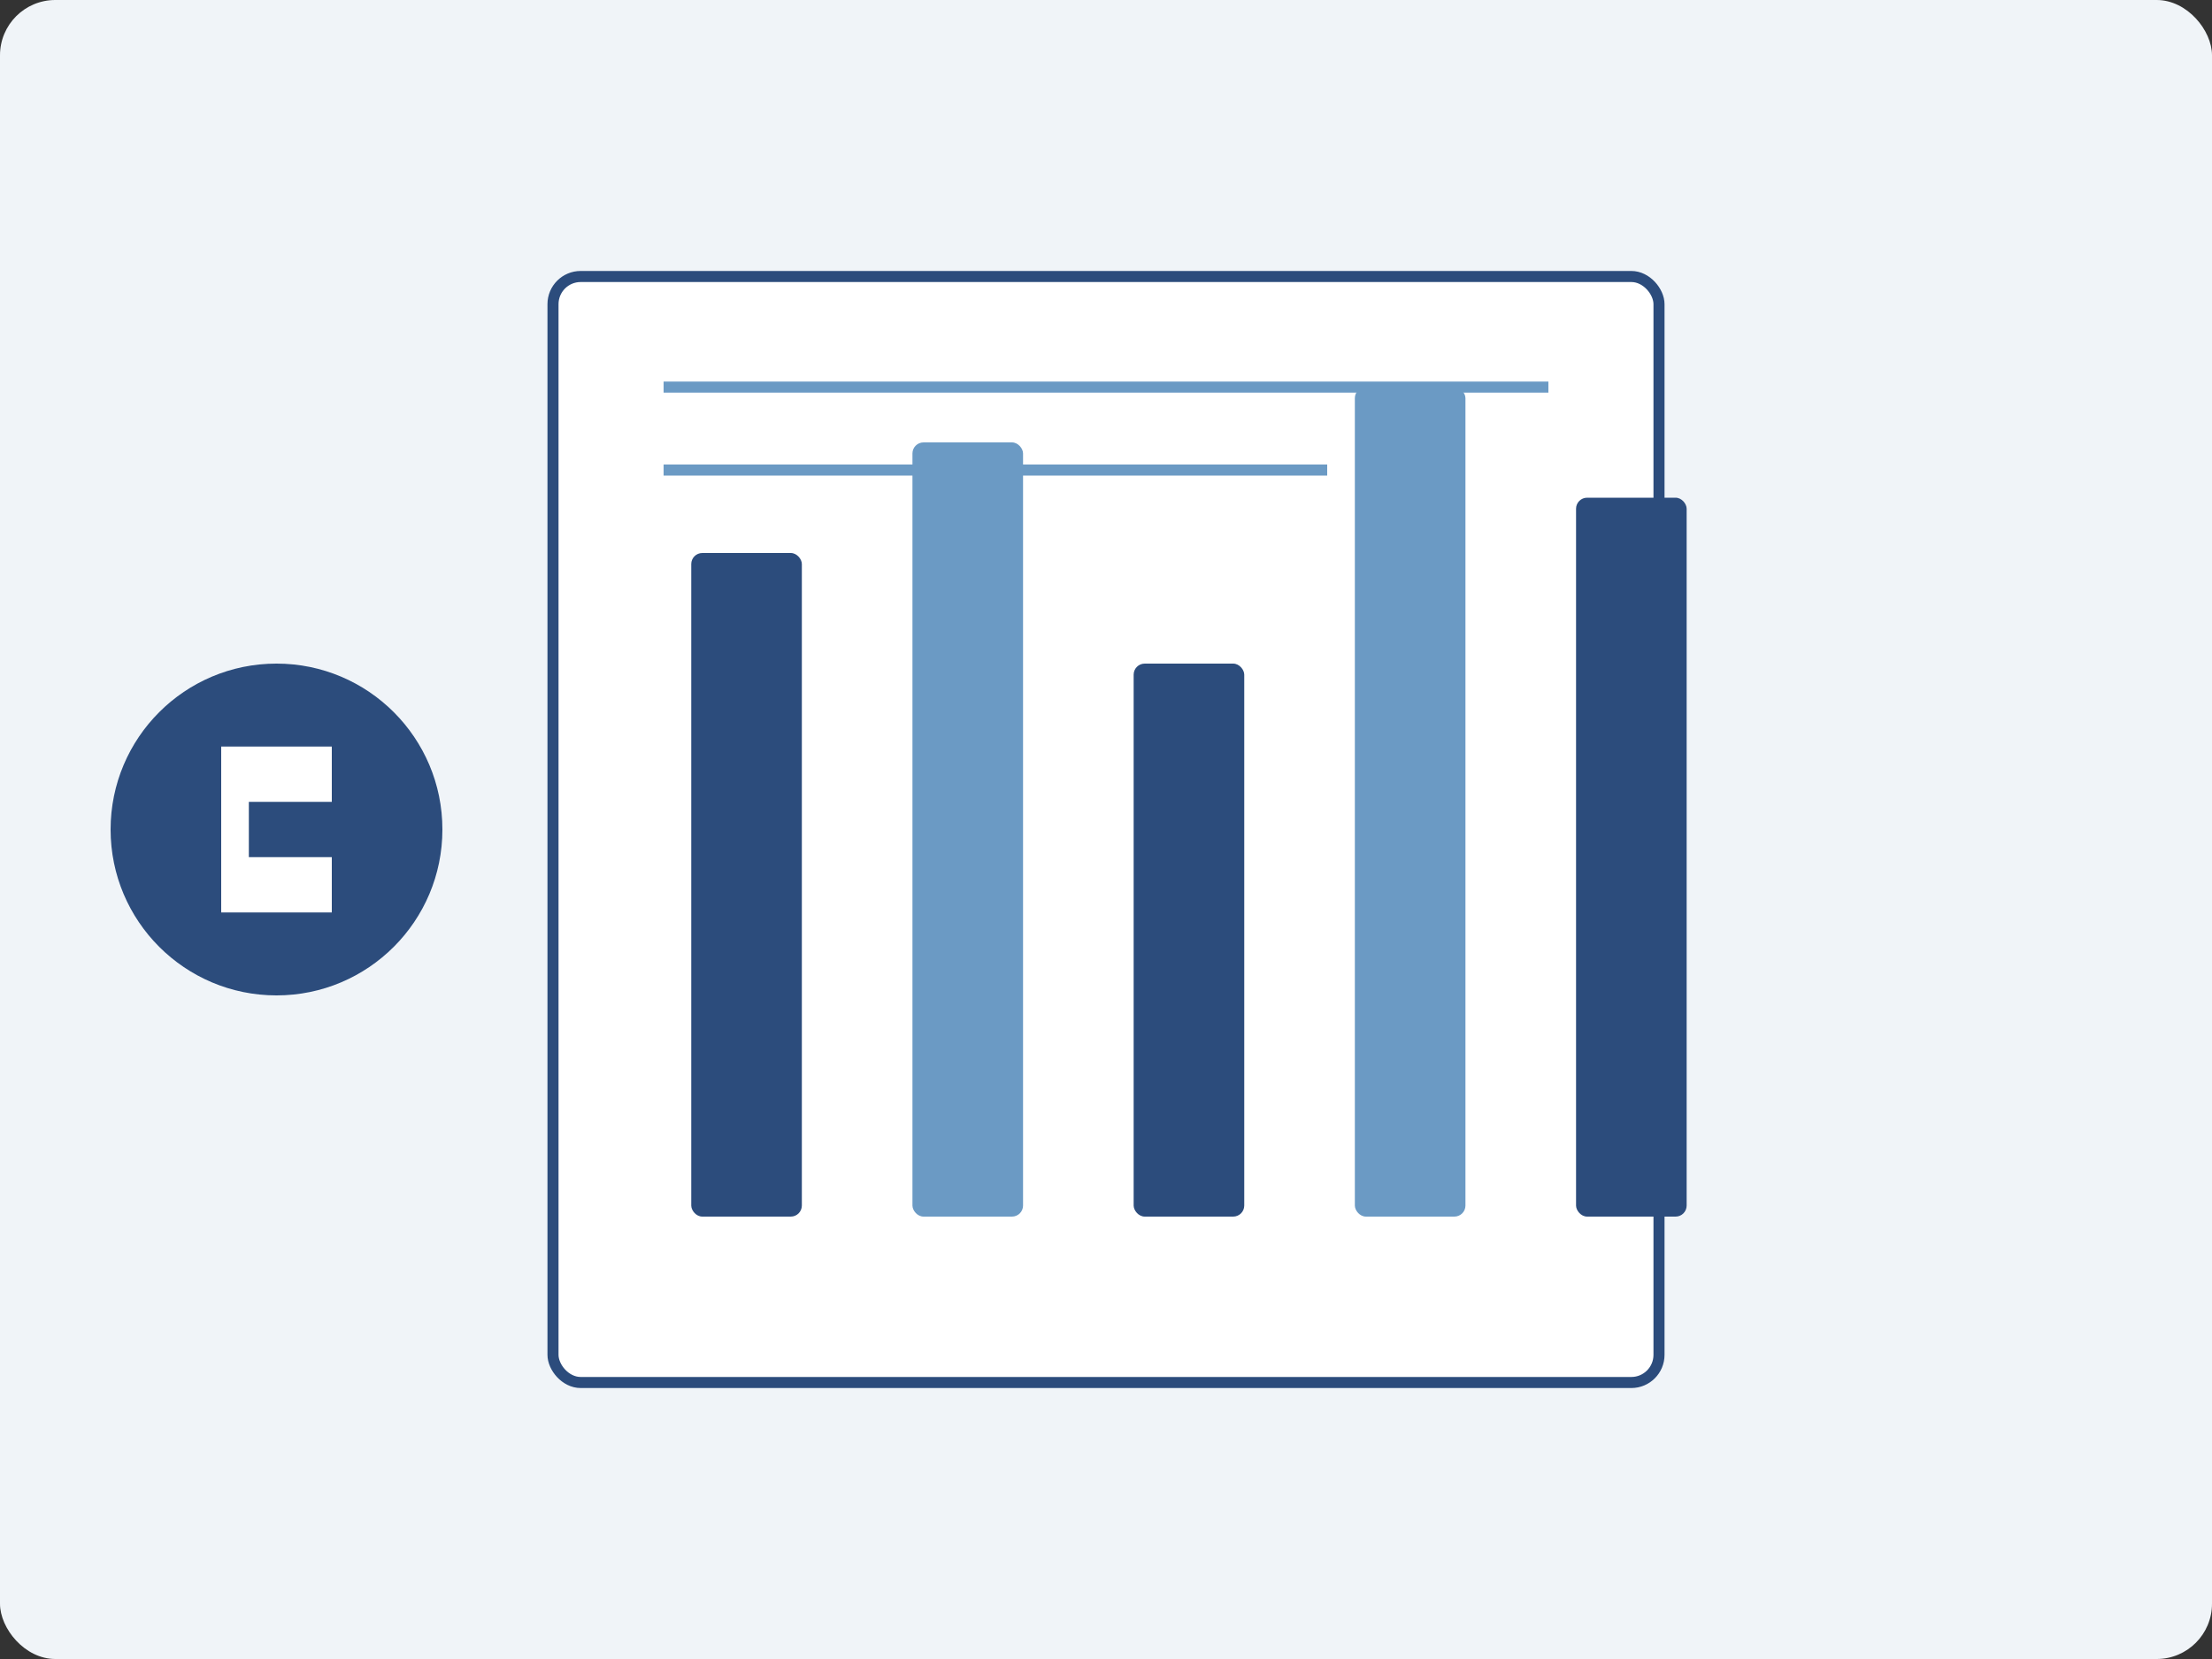
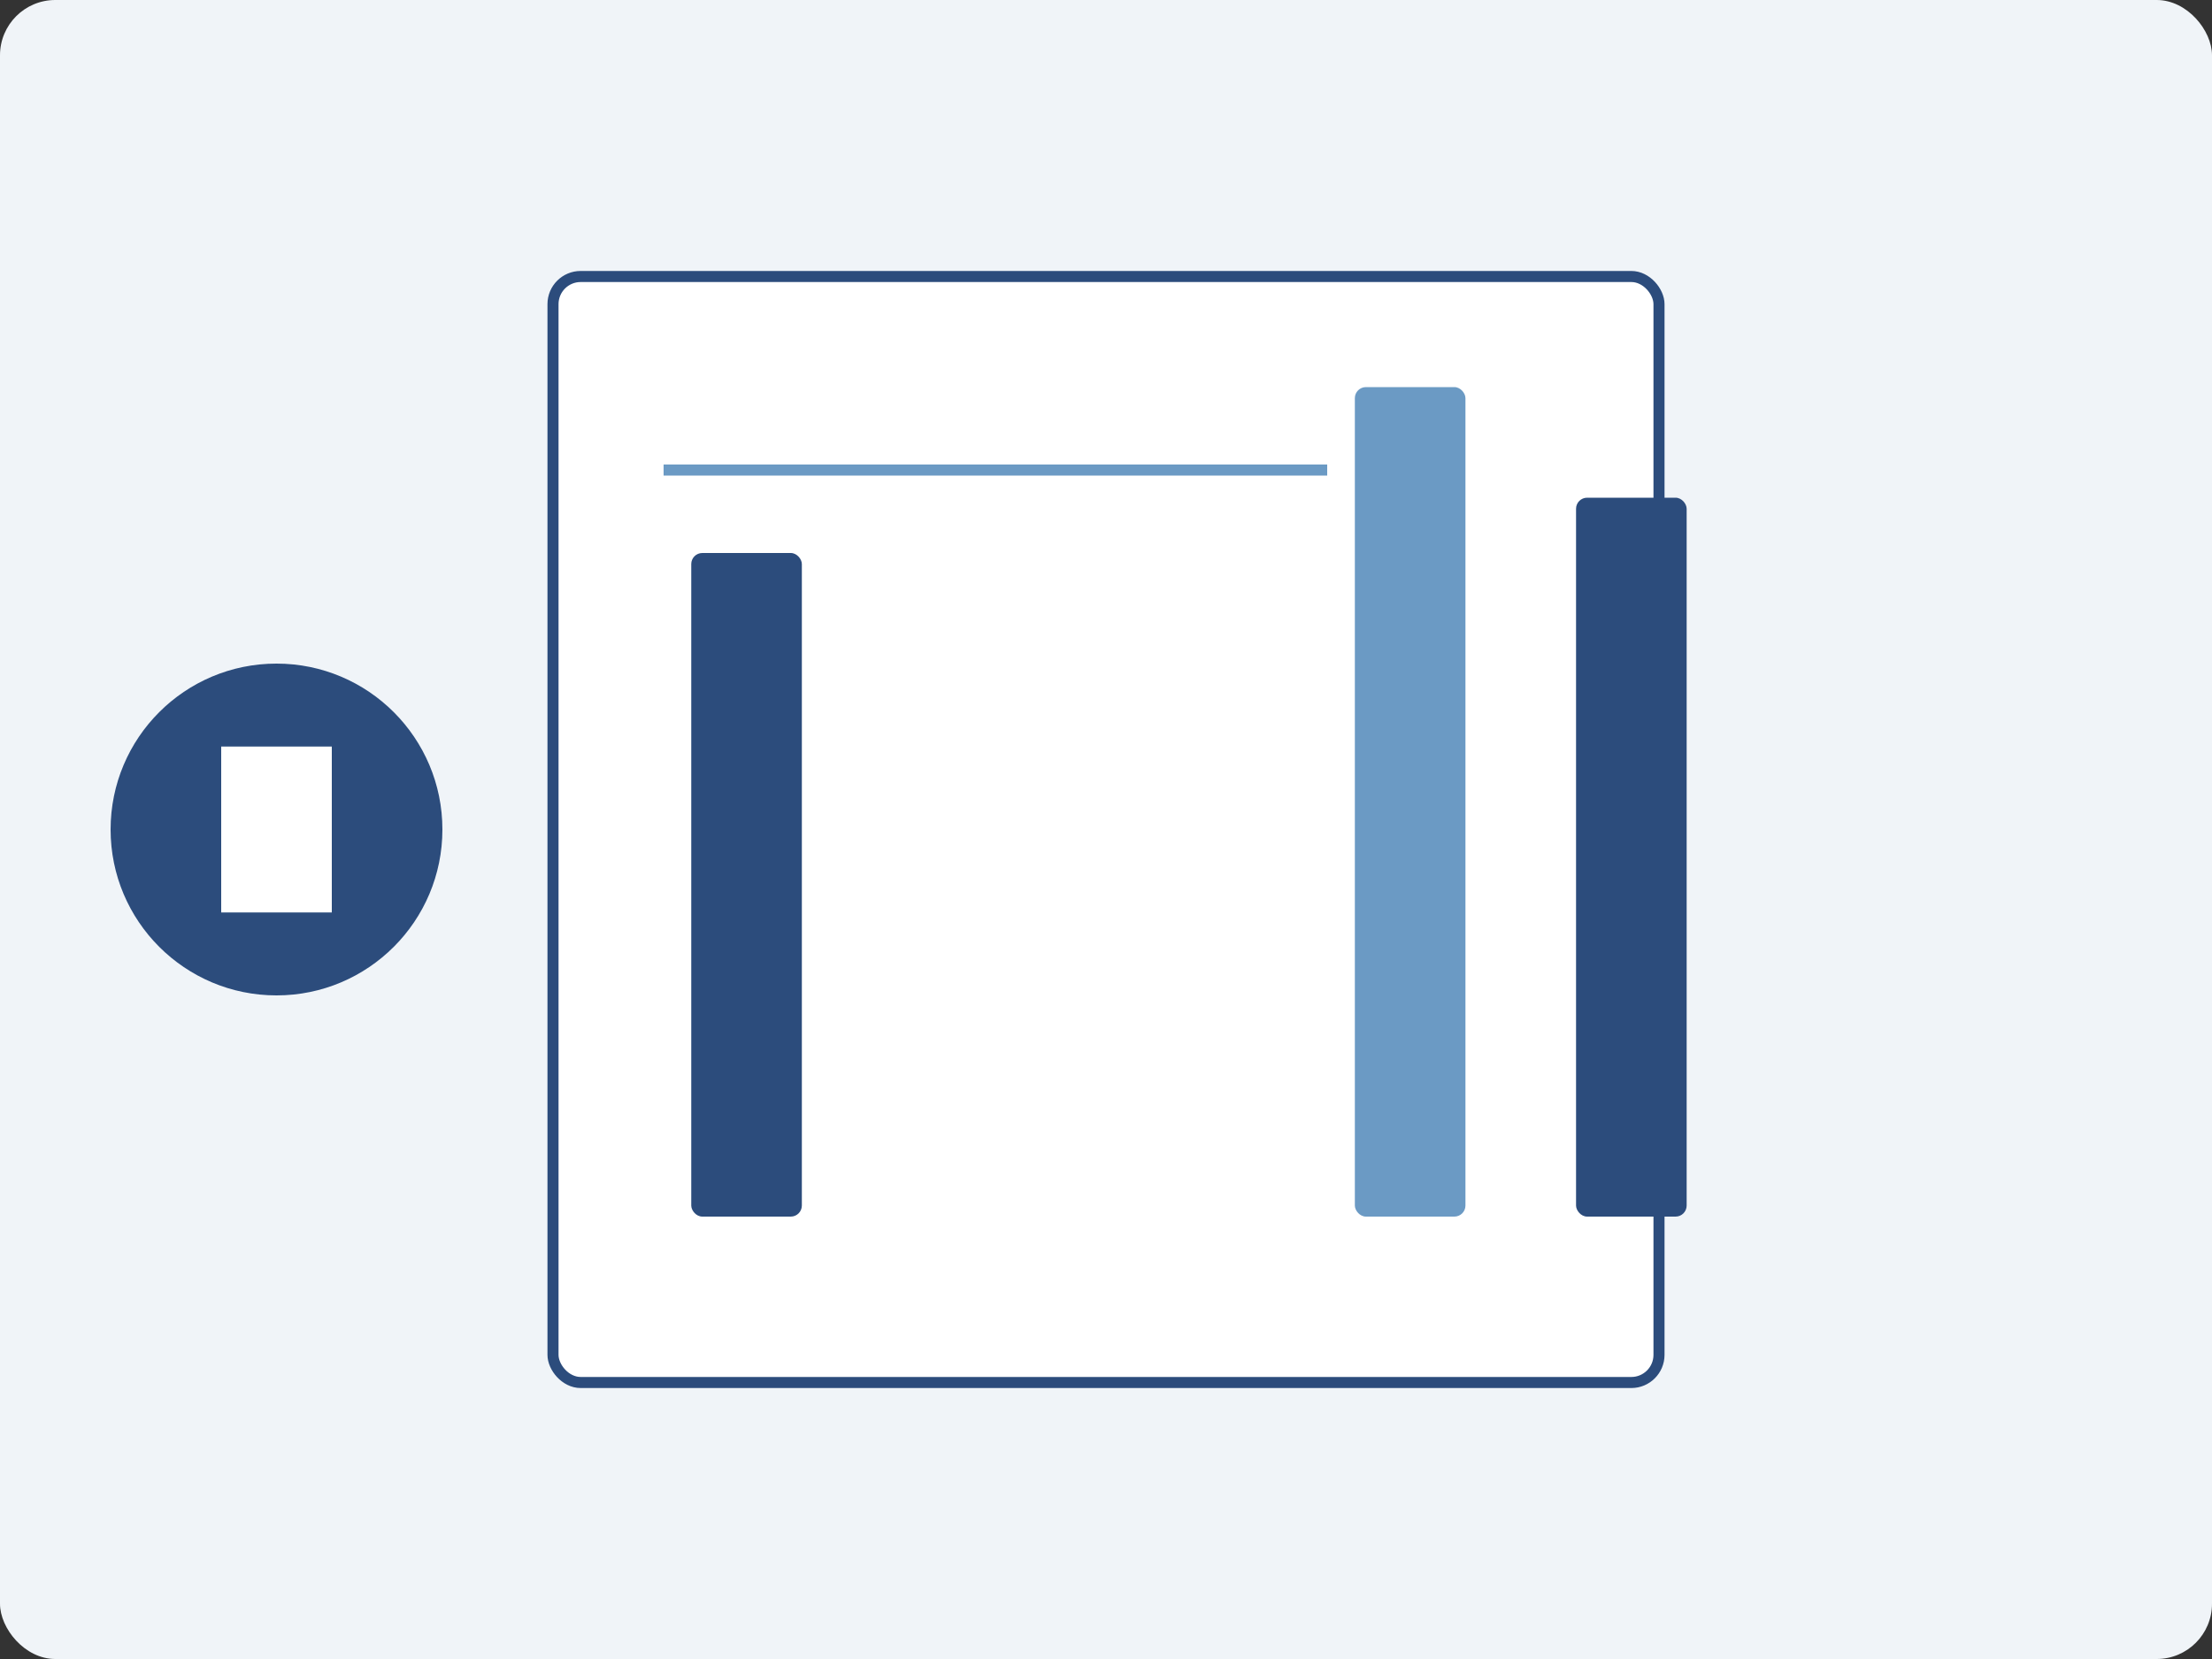
<svg xmlns="http://www.w3.org/2000/svg" width="400" height="300" viewBox="0 0 400 300" fill="none">
  <rect x="0" y="0" width="400" height="300" fill="#333333" stroke="none" />
  <rect width="400" height="300" rx="10" fill="#f0f4f8" />
  <rect x="100" y="50" width="200" height="200" rx="5" fill="#ffffff" stroke="#2c4c7c" stroke-width="2" />
  <rect x="125" y="100" width="20" height="120" rx="2" fill="#2c4c7c" />
-   <rect x="165" y="80" width="20" height="140" rx="2" fill="#6b9ac4" />
-   <rect x="205" y="120" width="20" height="100" rx="2" fill="#2c4c7c" />
  <rect x="245" y="70" width="20" height="150" rx="2" fill="#6b9ac4" />
  <rect x="285" y="90" width="20" height="130" rx="2" fill="#2c4c7c" />
-   <line x1="120" y1="70" x2="280" y2="70" stroke="#6b9ac4" stroke-width="2" />
  <line x1="120" y1="85" x2="240" y2="85" stroke="#6b9ac4" stroke-width="2" />
  <circle cx="50" cy="150" r="30" fill="#2c4c7c" />
-   <path d="M40 135H60V145H45V155H60V165H40V145" fill="#ffffff" />
+   <path d="M40 135H60V145H45H60V165H40V145" fill="#ffffff" />
</svg>